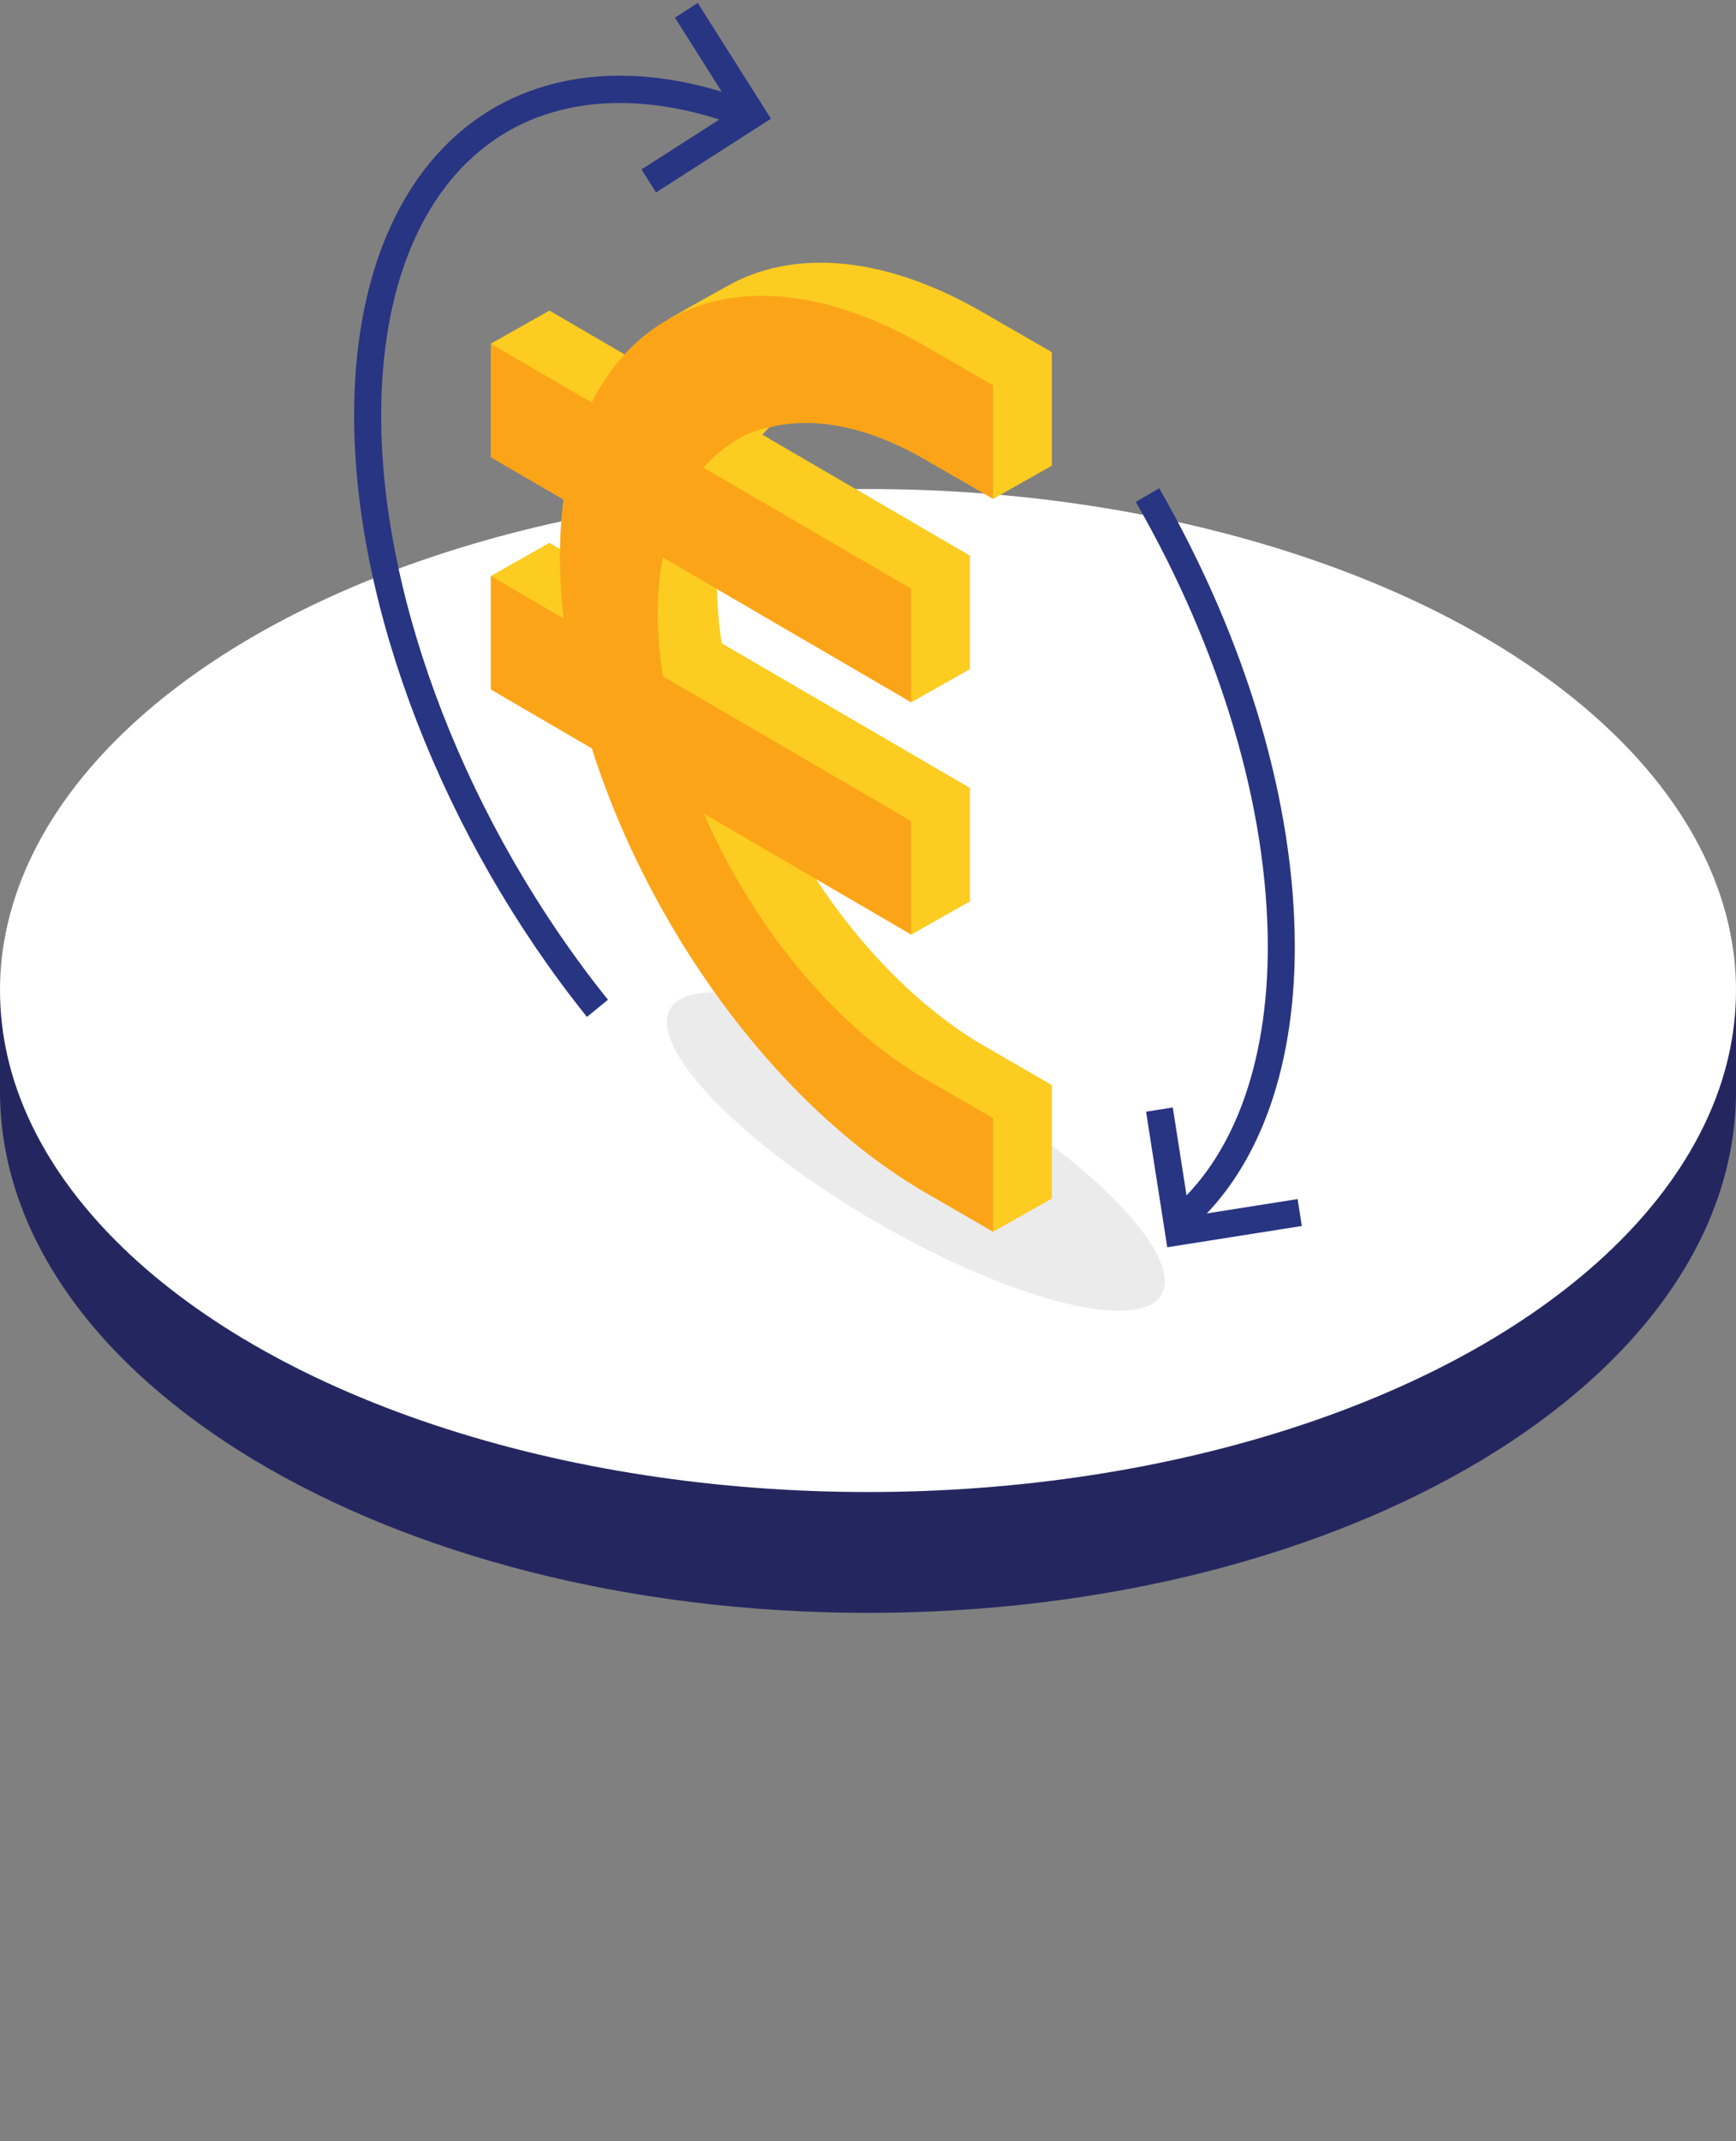
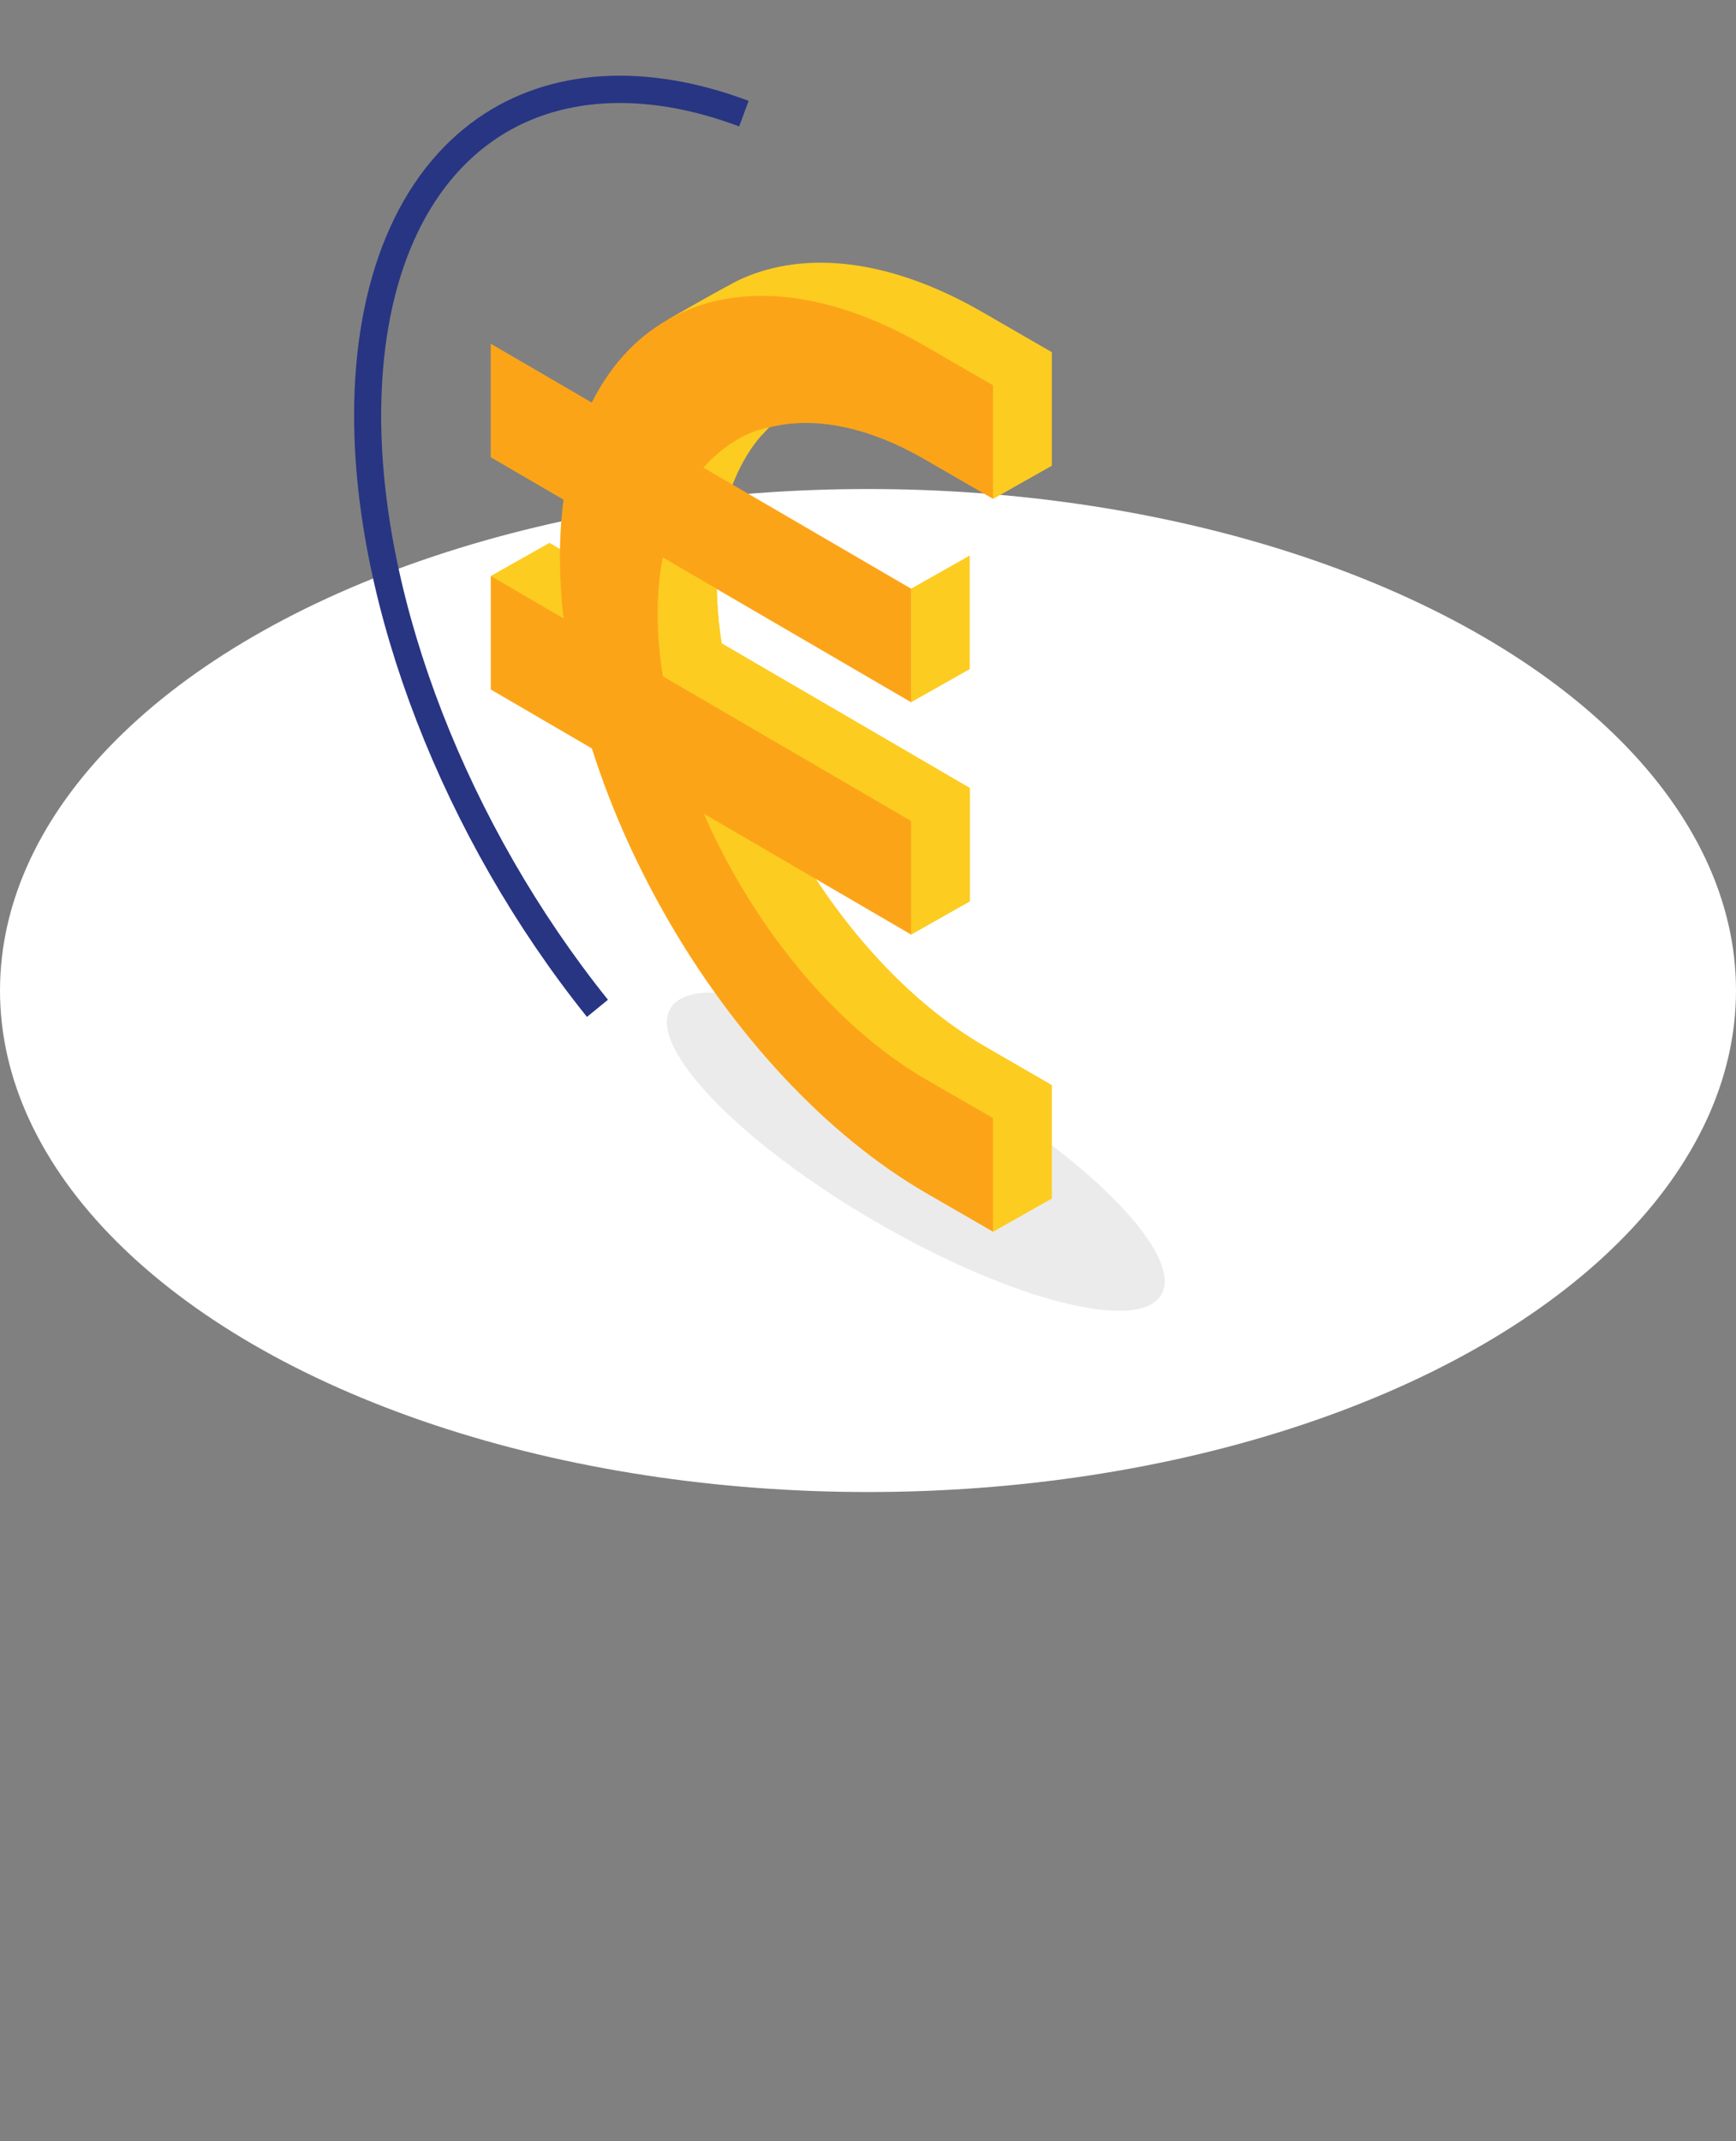
<svg xmlns="http://www.w3.org/2000/svg" width="180" height="222" viewBox="0 0 180 222" fill="none">
  <rect x="0" y="0" width="180" height="222" fill="#808080" stroke="none" />
-   <path d="M90 167.22C139.706 167.22 180 143.006 180 113.137V102.487H0V113.137C0 143.006 40.294 167.22 90 167.22Z" fill="#24275F" />
  <ellipse cx="90" cy="102.696" rx="90" ry="51.995" fill="white" />
  <g clip-path="url(#clip0_2250_14190)">
    <path opacity="0.08" d="M120.425 134.212C122.725 130.2 113.186 120.316 99.12 112.136C85.054 103.955 71.787 100.576 69.488 104.588C67.188 108.6 76.727 118.484 90.793 126.665C104.859 134.845 118.126 138.224 120.425 134.212Z" fill="black" />
    <path d="M109.045 124.261L102.962 127.695L102.036 120.212C81.144 108.057 64.139 78.489 64.139 54.292C64.139 43.36 69.288 33.106 69.288 33.106C69.288 33.106 75.616 29.474 76.872 28.915C83.572 25.912 92.383 26.845 102.036 32.456L109.045 36.505V48.279L102.962 51.713L102.036 44.229C86.75 35.339 74.311 42.505 74.311 60.207C74.311 77.91 86.75 99.548 102.036 108.438L109.045 112.488V124.261Z" fill="#FCCC21" />
-     <path d="M100.549 69.373L94.467 72.808L56.969 43.975L50.887 35.636L56.969 32.202L100.549 57.6V69.373Z" fill="#FCCC21" />
    <path d="M100.549 93.45L94.467 96.892L56.969 68.052L50.887 59.72L56.969 56.286L100.549 81.684V93.45Z" fill="#FCCC21" />
    <path d="M102.963 127.702L95.954 123.653C75.062 111.498 58.057 81.931 58.057 57.734C58.057 33.537 75.055 23.742 95.954 35.897L102.963 39.947V51.72L95.954 47.671C80.668 38.781 68.229 45.946 68.229 63.649C68.229 81.351 80.668 102.99 95.954 111.88L102.963 115.929V127.702Z" fill="#FCA418" />
    <path d="M94.467 72.807L50.887 47.409V35.636L94.467 61.034V72.807Z" fill="#FCA418" />
    <path d="M94.467 96.891L50.887 71.486V59.72L94.467 85.118V96.891Z" fill="#FCA418" />
    <path d="M102.962 115.929L109.045 112.495V124.261L102.962 127.702V115.929Z" fill="#FCCC21" />
    <path d="M94.467 85.118V96.891L100.549 93.45V81.684L94.467 85.118Z" fill="#FCCC21" />
    <path d="M94.467 61.034V72.807L100.549 69.373V57.6L94.467 61.034Z" fill="#FCCC21" />
    <path d="M102.962 39.947V51.72L109.045 48.285V36.512L102.962 39.947Z" fill="#FCCC21" />
    <path d="M79.033 45.063L72.95 48.498C72.95 48.498 75.834 44.978 79.734 44.321L79.033 45.063Z" fill="#FCCC21" />
    <path d="M68.741 70.122L74.823 66.688C74.823 66.688 74.41 64.617 74.318 61.069L68.734 57.812C68.734 57.812 67.513 62.822 68.741 70.122Z" fill="#FCCC21" />
-     <path d="M121.028 129.314L118.832 115.258L121.603 114.82L123.364 126.084L134.546 124.318L134.981 127.109L121.028 129.314Z" fill="#283583" />
-     <path d="M68.019 19.955L66.517 17.566L76.058 11.446L69.983 1.828L72.347 0.309L79.938 12.309L68.019 19.955Z" fill="#283583" />
-     <path d="M123.006 127.802L121.224 125.618C127.819 120.148 131.453 110.41 131.453 98.178C131.453 83.775 126.591 67.388 117.765 52.038L120.193 50.625C129.264 66.398 134.252 83.288 134.252 98.178C134.252 111.265 130.26 121.788 122.999 127.802H123.006Z" fill="#283583" />
    <path d="M60.856 105.428C45.962 86.877 36.716 62.992 36.716 43.084C36.716 28.993 41.269 18.047 49.533 12.266C56.948 7.079 66.924 6.436 77.623 10.457L76.641 13.107C66.826 9.418 57.769 9.948 51.132 14.591C43.647 19.827 39.522 29.947 39.522 43.084C39.522 62.377 48.53 85.584 63.038 103.654L60.856 105.435V105.428Z" fill="#283583" />
  </g>
  <defs>
    <clipPath id="clip0_2250_14190">
      <rect width="98.266" height="135.591" fill="white" transform="translate(36.716 0.309)" />
    </clipPath>
  </defs>
</svg>